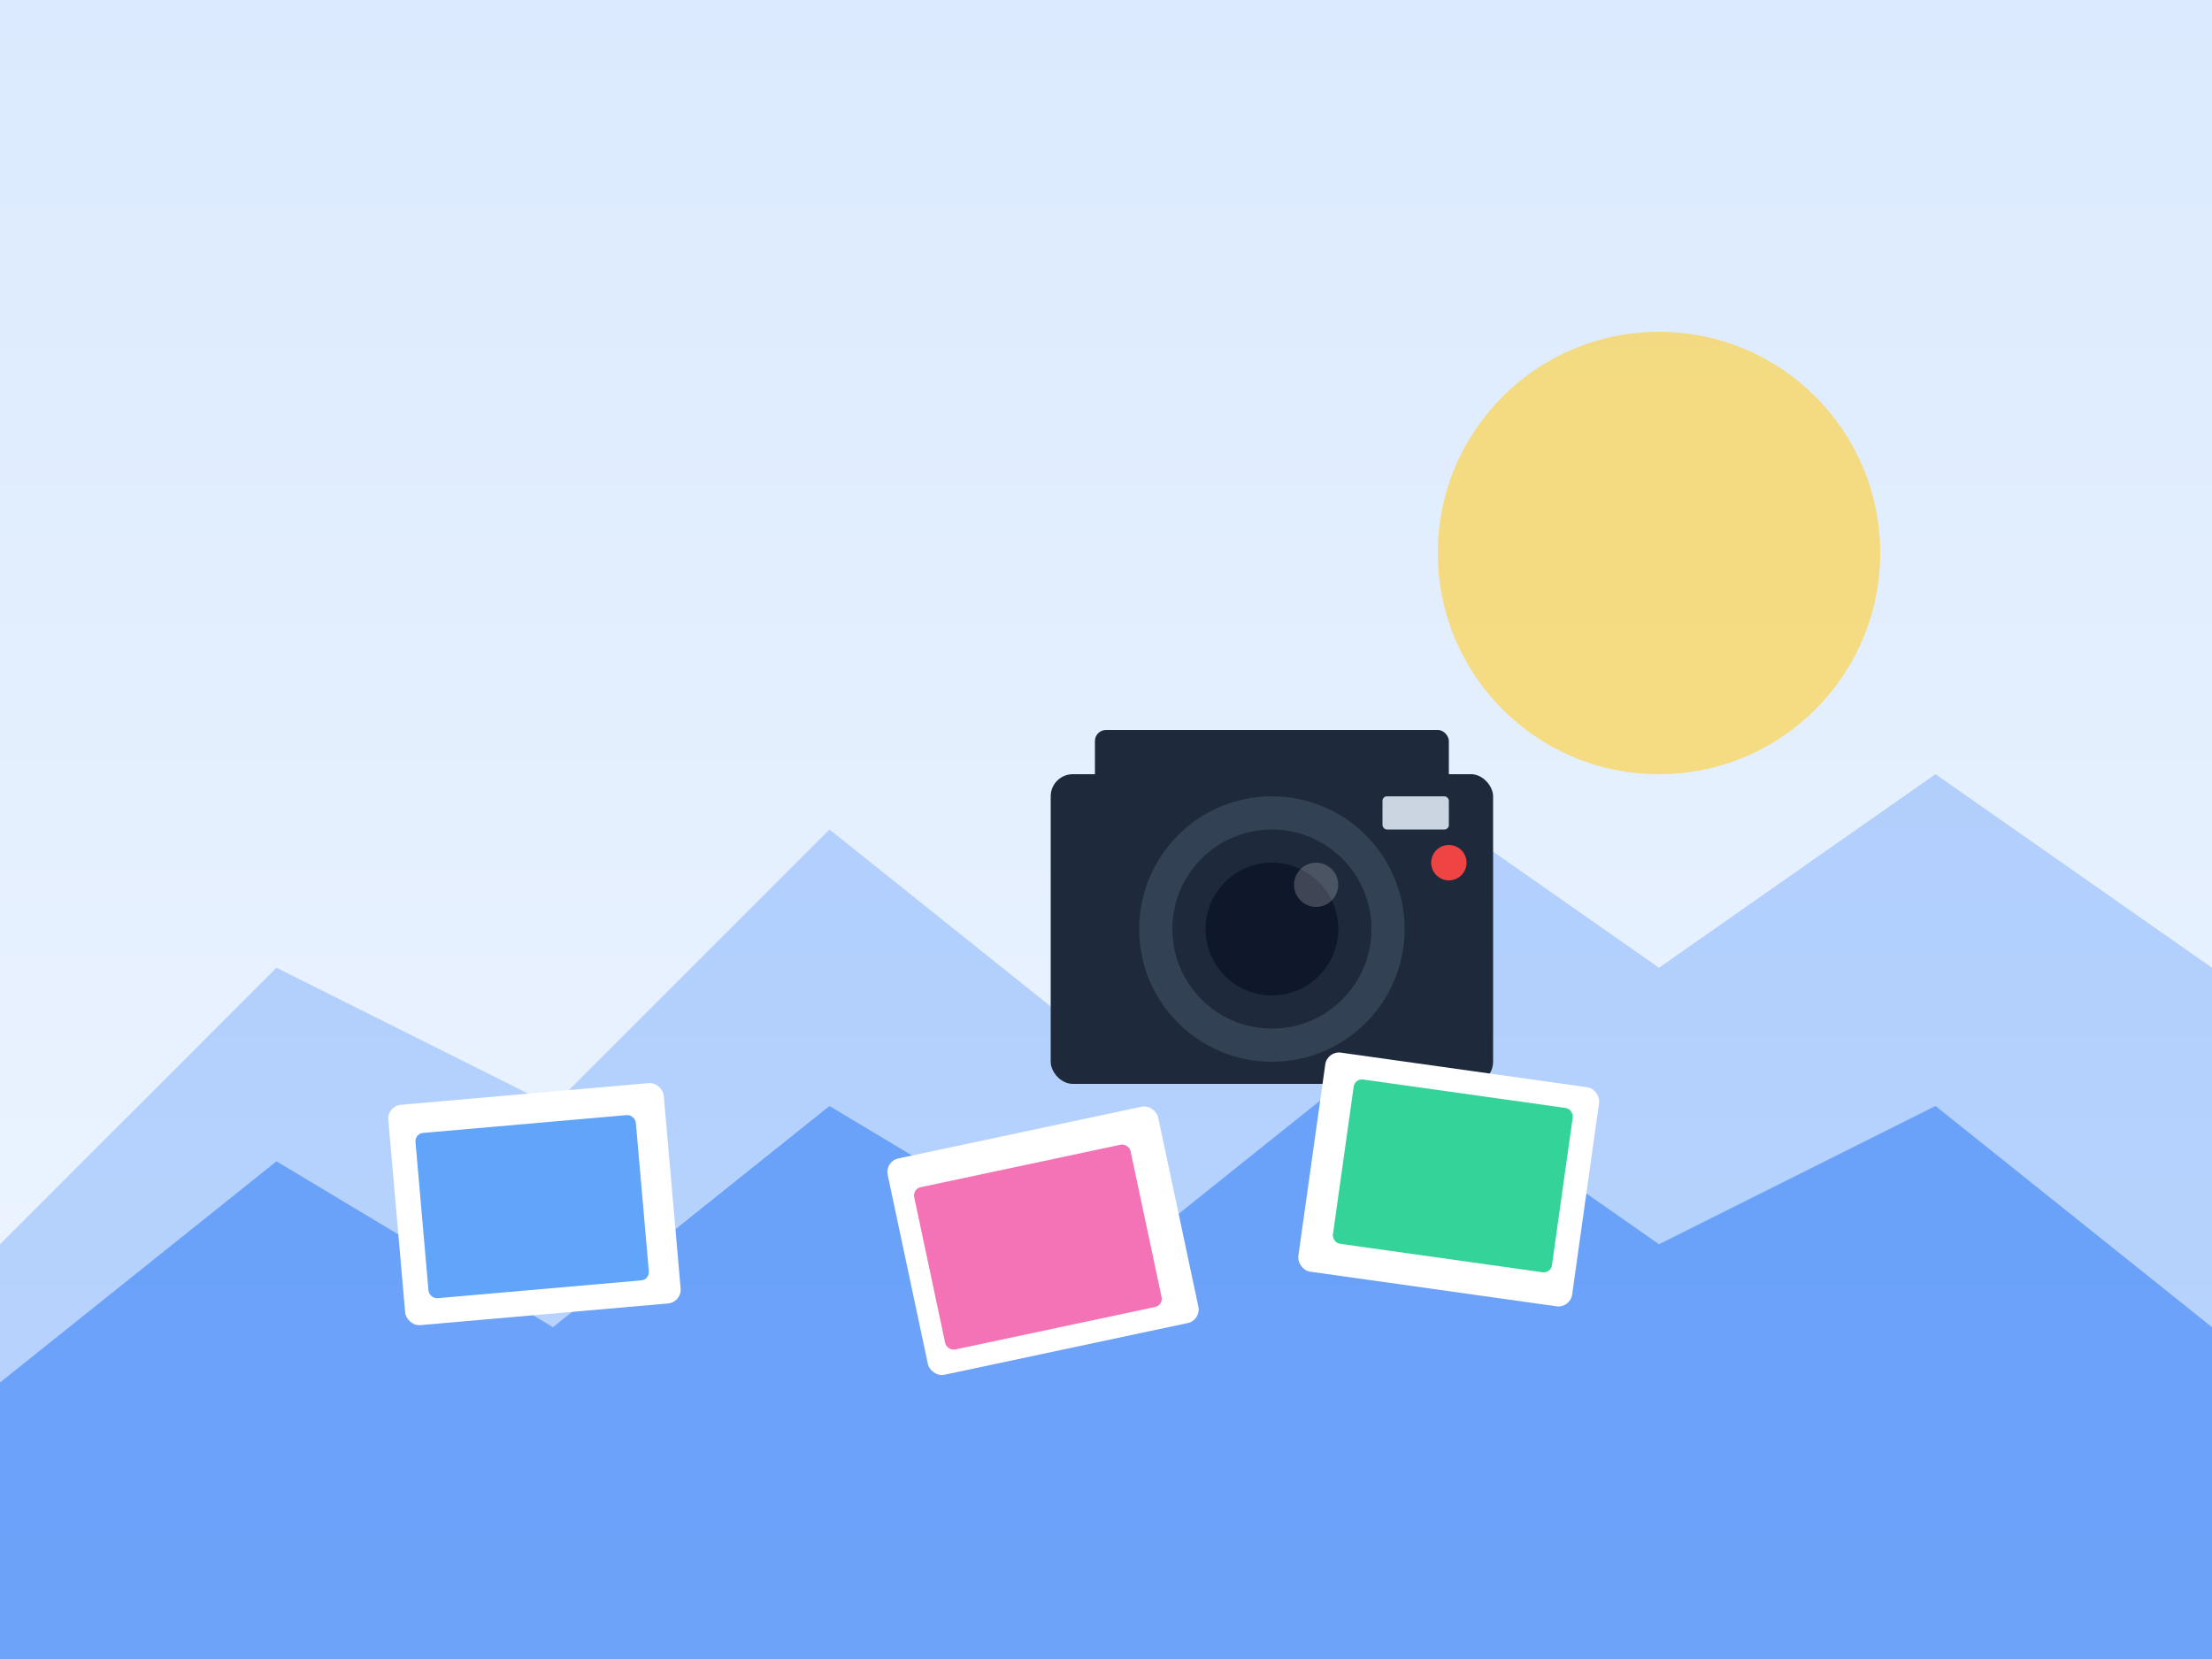
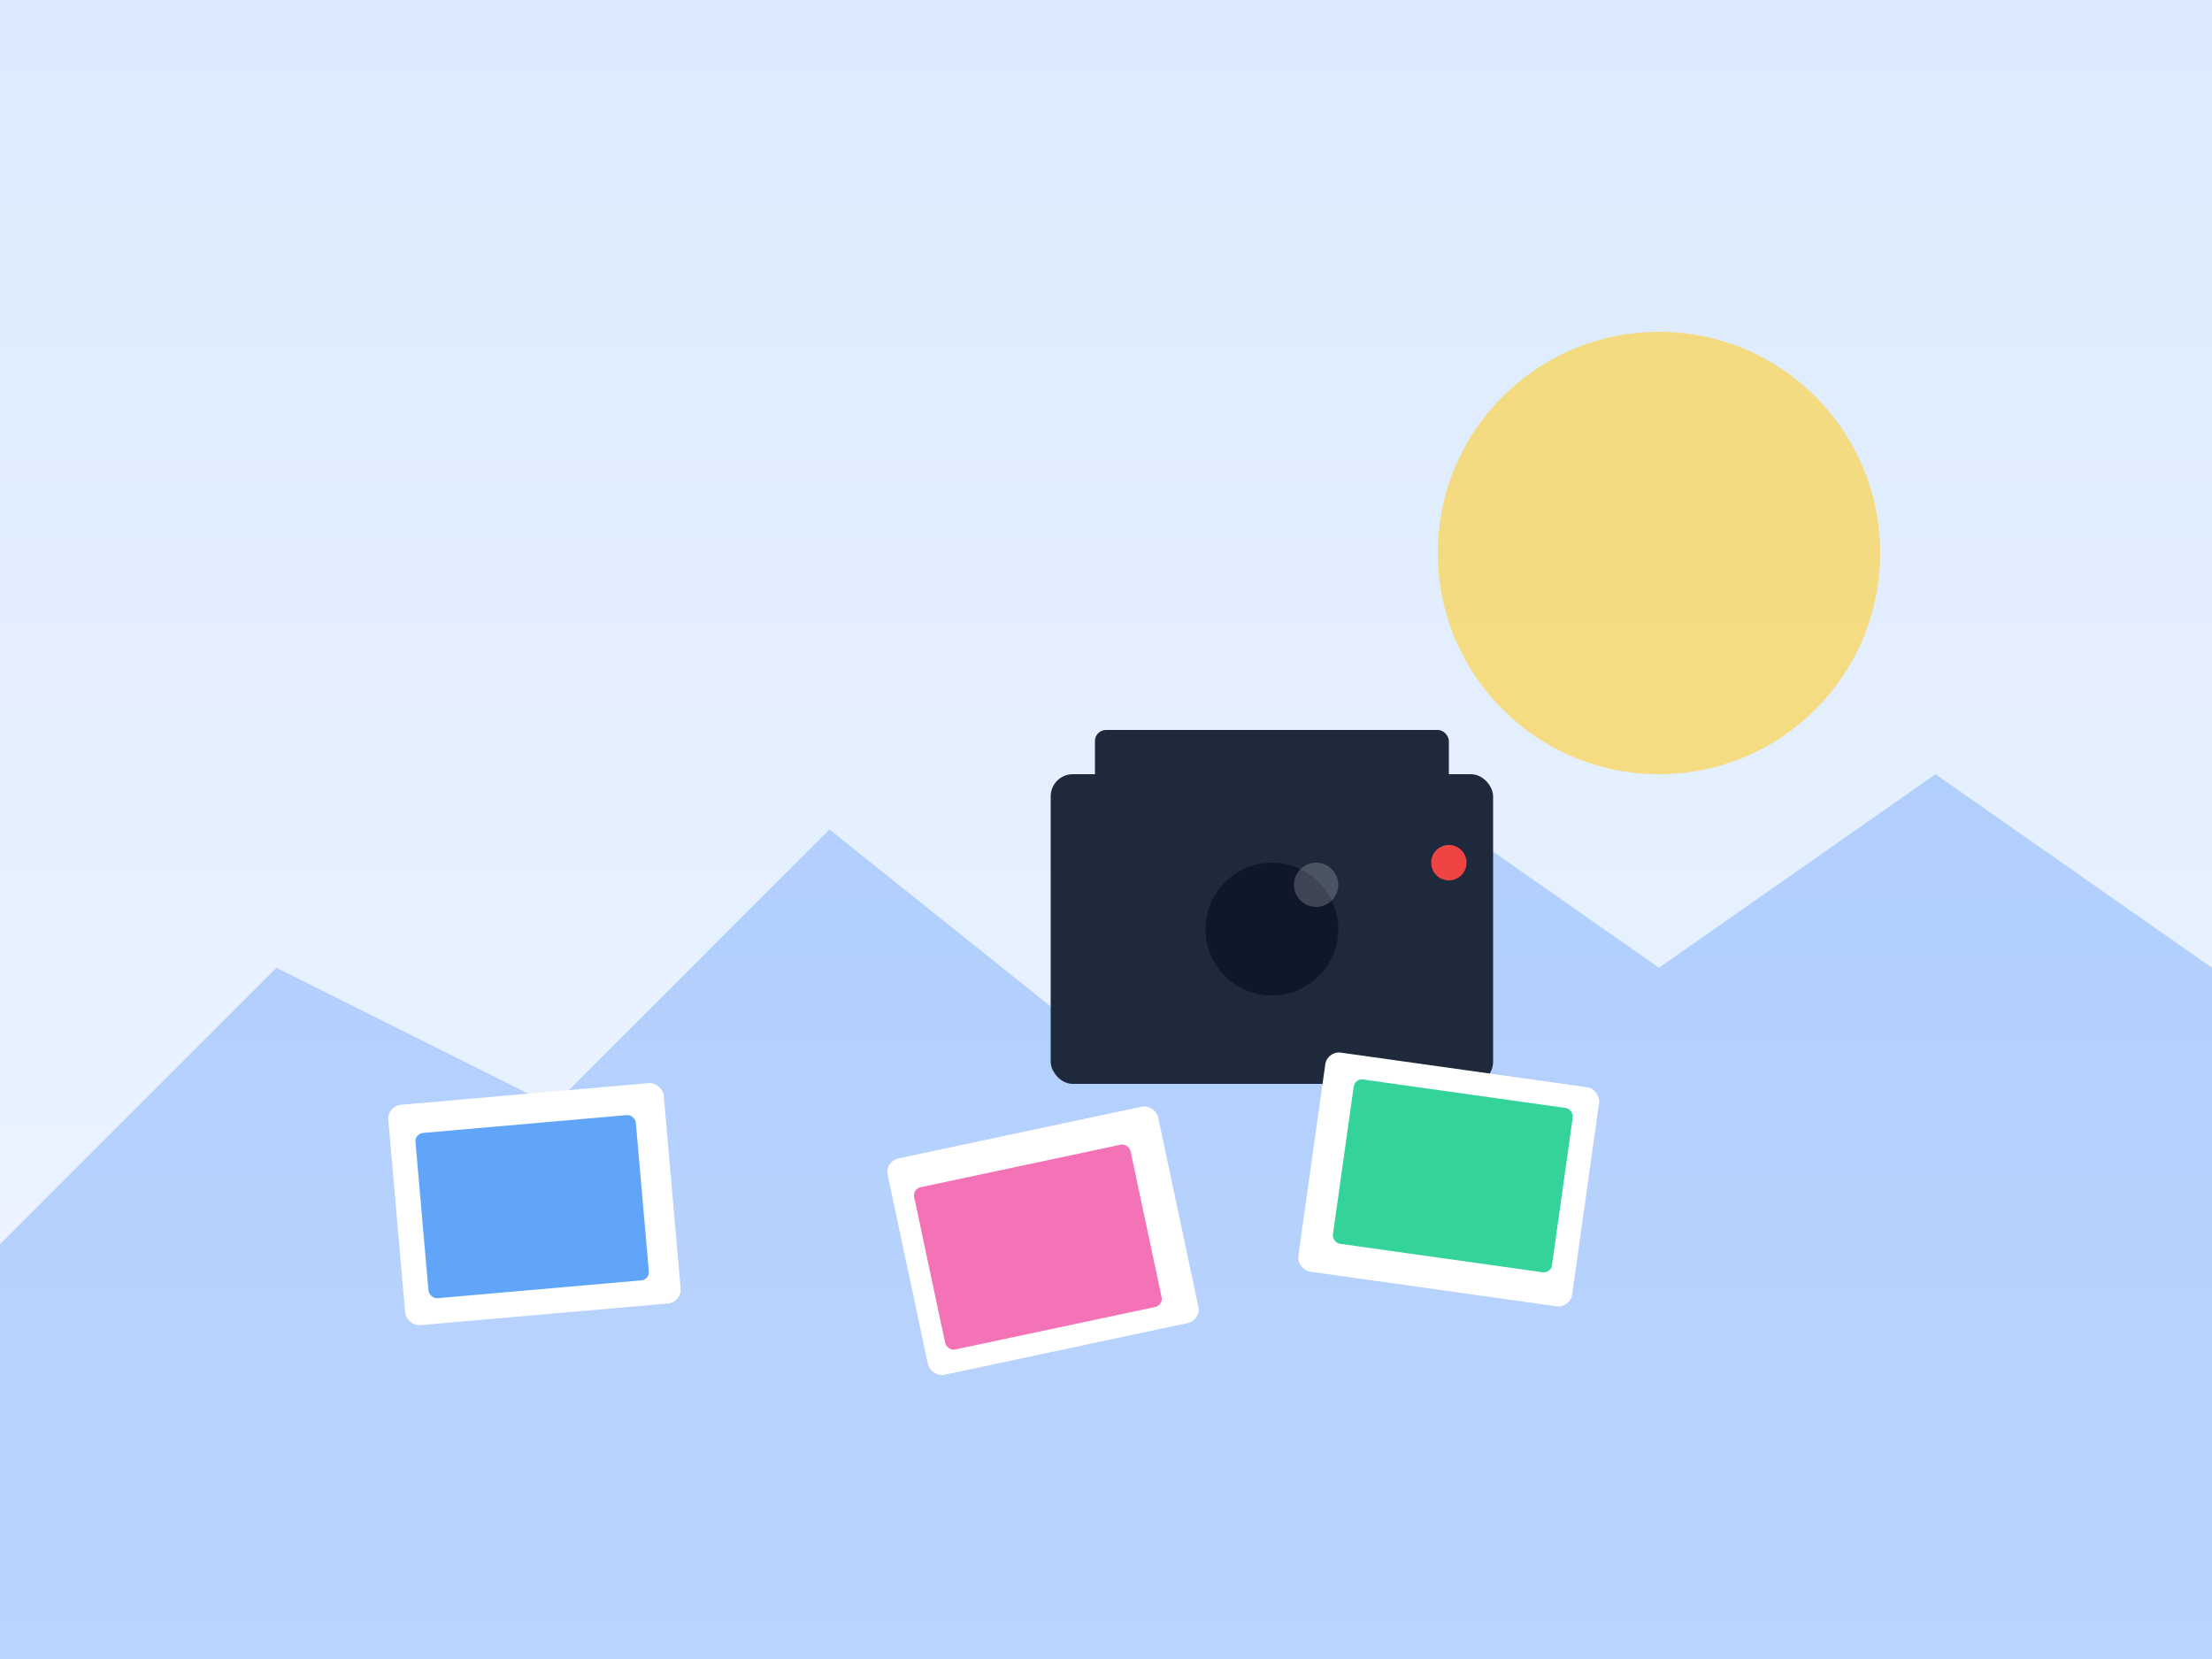
<svg xmlns="http://www.w3.org/2000/svg" width="800" height="600" viewBox="0 0 800 600" fill="none">
  <rect x="0" y="0" width="800" height="600" fill="#333333" stroke="none" />
  <rect width="800" height="600" fill="url(#paint0_linear)" />
  <path d="M0 450L100 350L200 400L300 300L400 380L500 280L600 350L700 280L800 350L800 600L0 600L0 450Z" fill="#3B82F6" fill-opacity="0.3" />
-   <path d="M0 500L100 420L200 480L300 400L400 460L500 380L600 450L700 400L800 480L800 600L0 600L0 500Z" fill="#3B82F6" fill-opacity="0.6" />
  <circle cx="600" cy="200" r="80" fill="#FCD34D" fill-opacity="0.7" />
  <g transform="translate(300, 200) scale(0.8)">
    <rect x="100" y="100" width="200" height="140" rx="10" fill="#1E293B" />
    <rect x="120" y="80" width="160" height="30" rx="5" fill="#1E293B" />
-     <circle cx="200" cy="170" r="60" fill="#334155" />
    <circle cx="200" cy="170" r="45" fill="#1E293B" />
    <circle cx="200" cy="170" r="30" fill="#0F172A" />
    <circle cx="220" cy="150" r="10" fill="white" fill-opacity="0.2" />
-     <rect x="250" y="110" width="30" height="15" rx="2" fill="#CBD5E1" />
    <circle cx="280" cy="140" r="8" fill="#EF4444" />
  </g>
  <rect x="140" y="400" width="100" height="80" rx="5" transform="rotate(-5 140 400)" fill="white" />
  <rect x="150" y="410" width="80" height="60" rx="3" transform="rotate(-5 150 410)" fill="#60A5FA" />
  <rect x="480" y="380" width="100" height="80" rx="5" transform="rotate(8 480 380)" fill="white" />
  <rect x="490" y="390" width="80" height="60" rx="3" transform="rotate(8 490 390)" fill="#34D399" />
  <rect x="320" y="420" width="100" height="80" rx="5" transform="rotate(-12 320 420)" fill="white" />
  <rect x="330" y="430" width="80" height="60" rx="3" transform="rotate(-12 330 430)" fill="#F472B6" />
  <defs>
    <linearGradient id="paint0_linear" x1="400" y1="0" x2="400" y2="600" gradientUnits="userSpaceOnUse">
      <stop stop-color="#DBEAFE" />
      <stop offset="1" stop-color="#EFF6FF" />
    </linearGradient>
  </defs>
</svg>